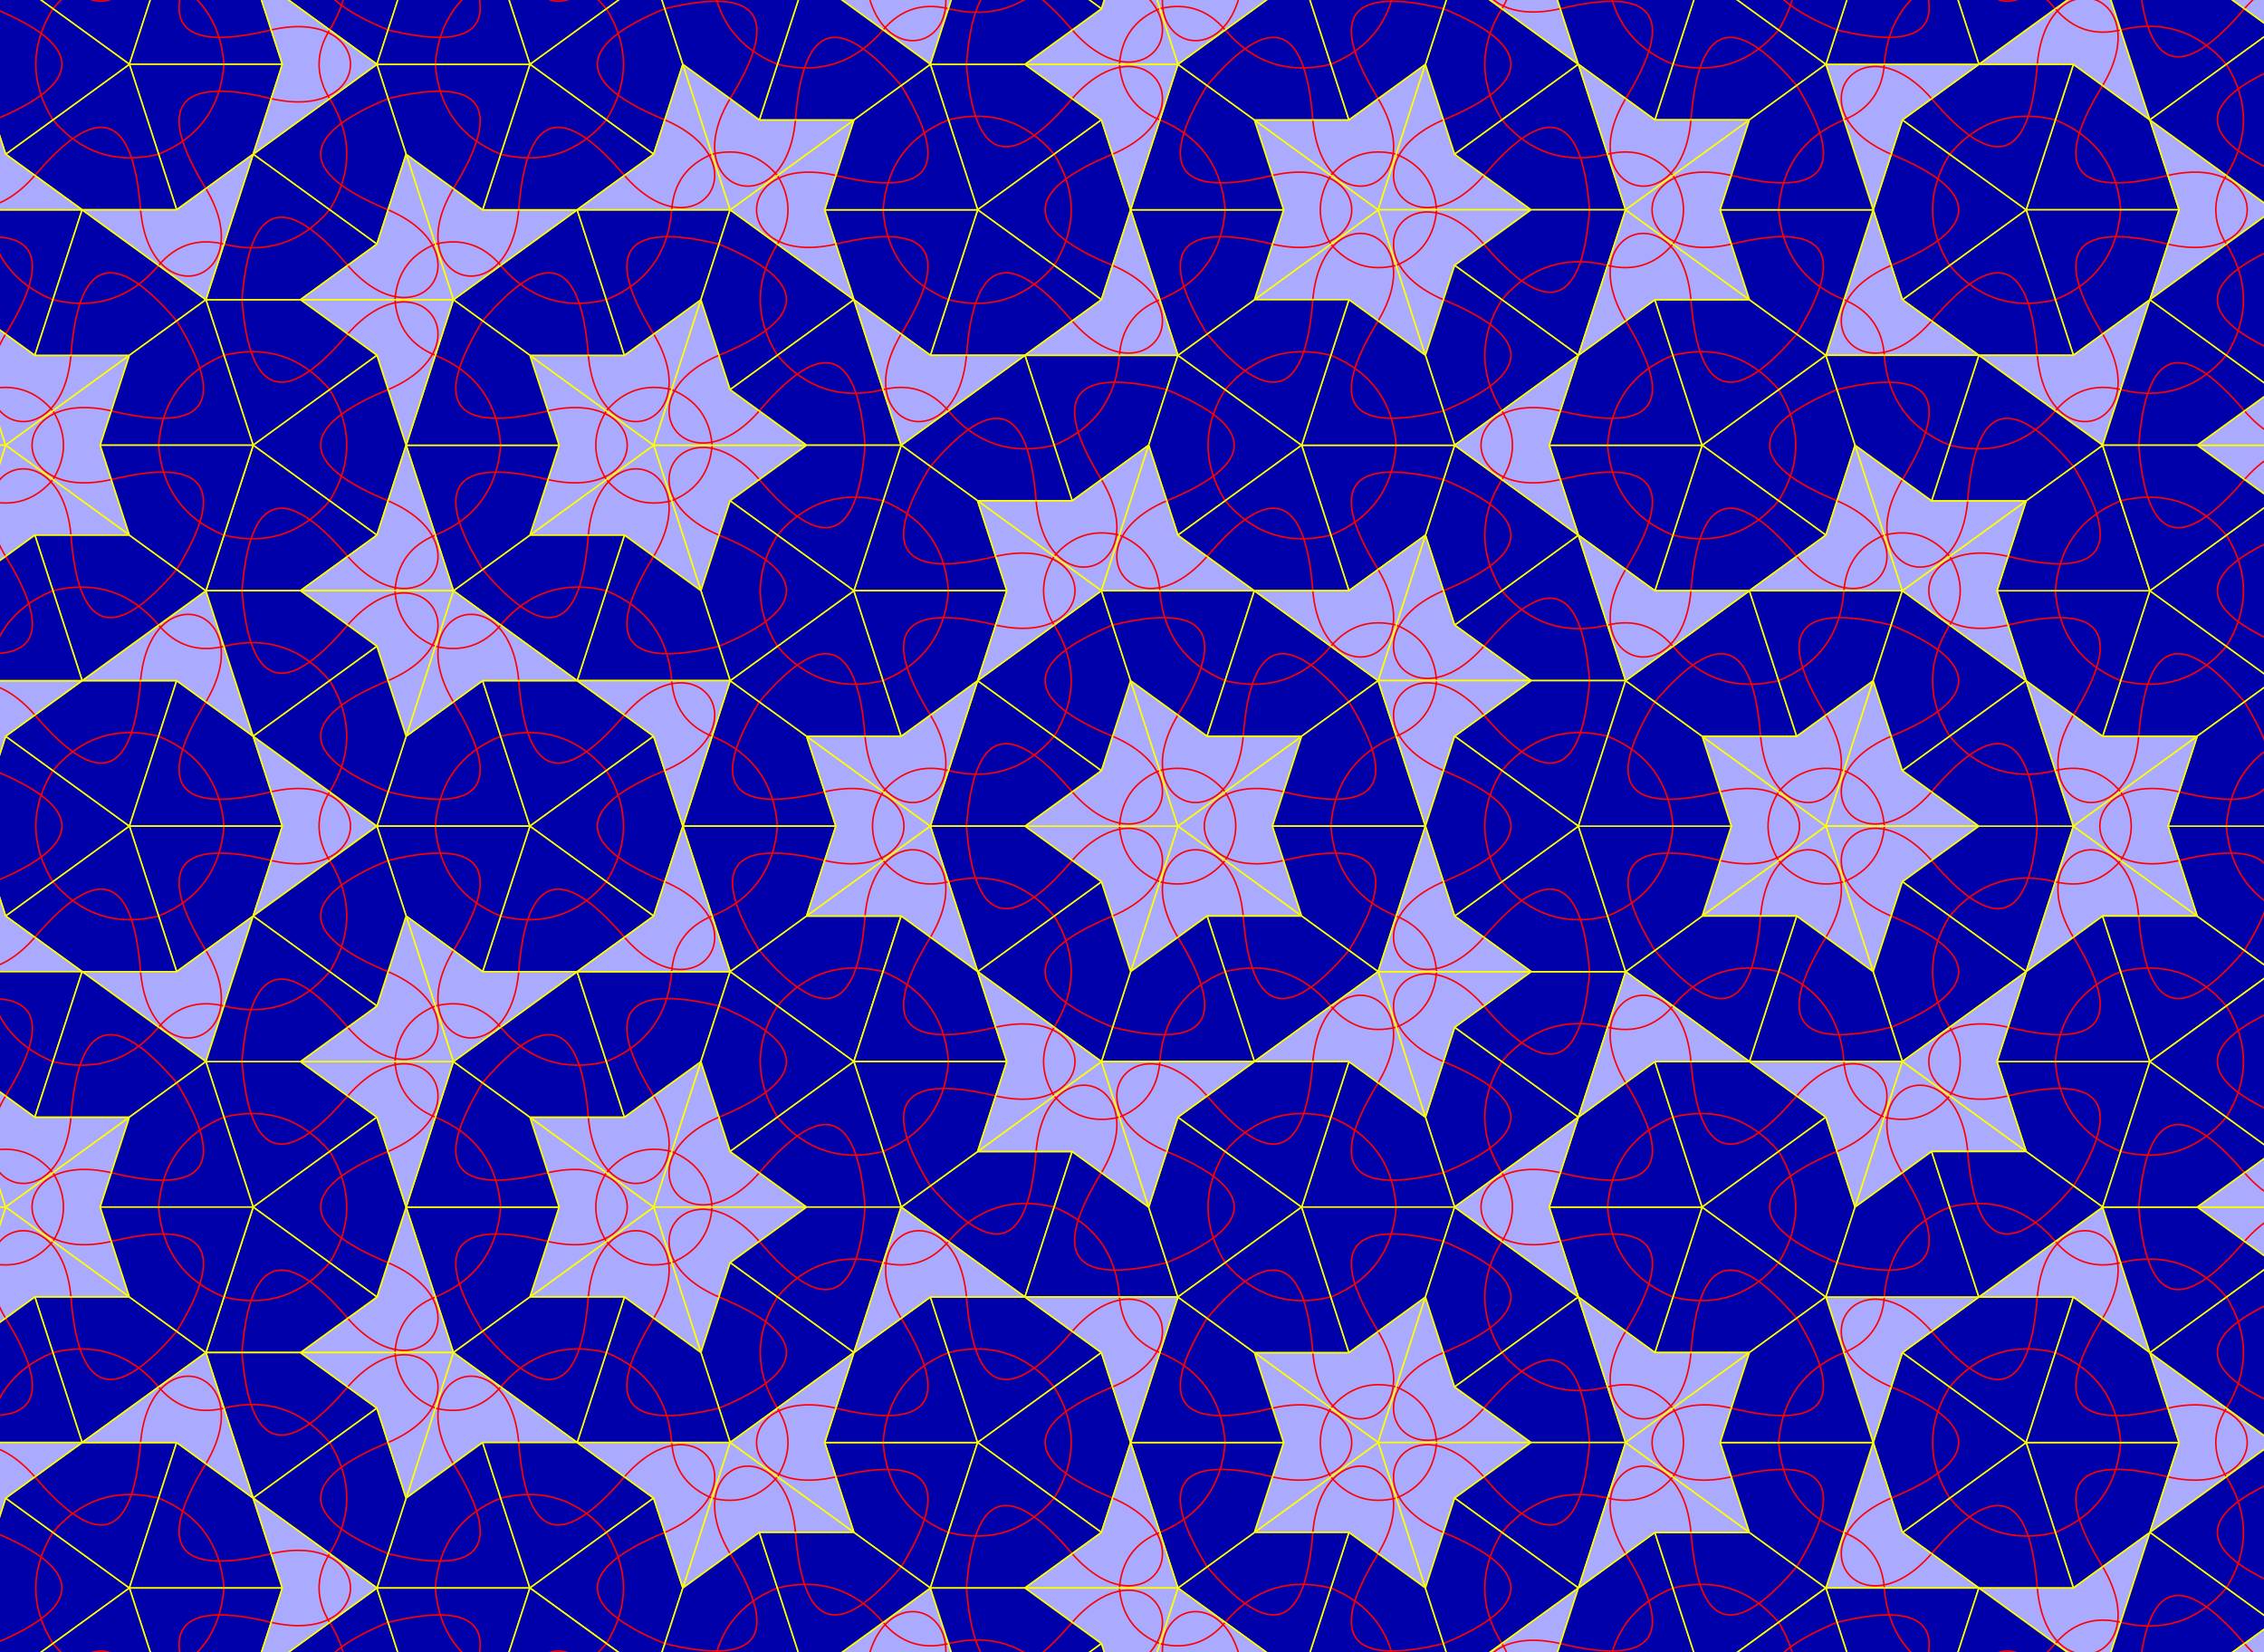
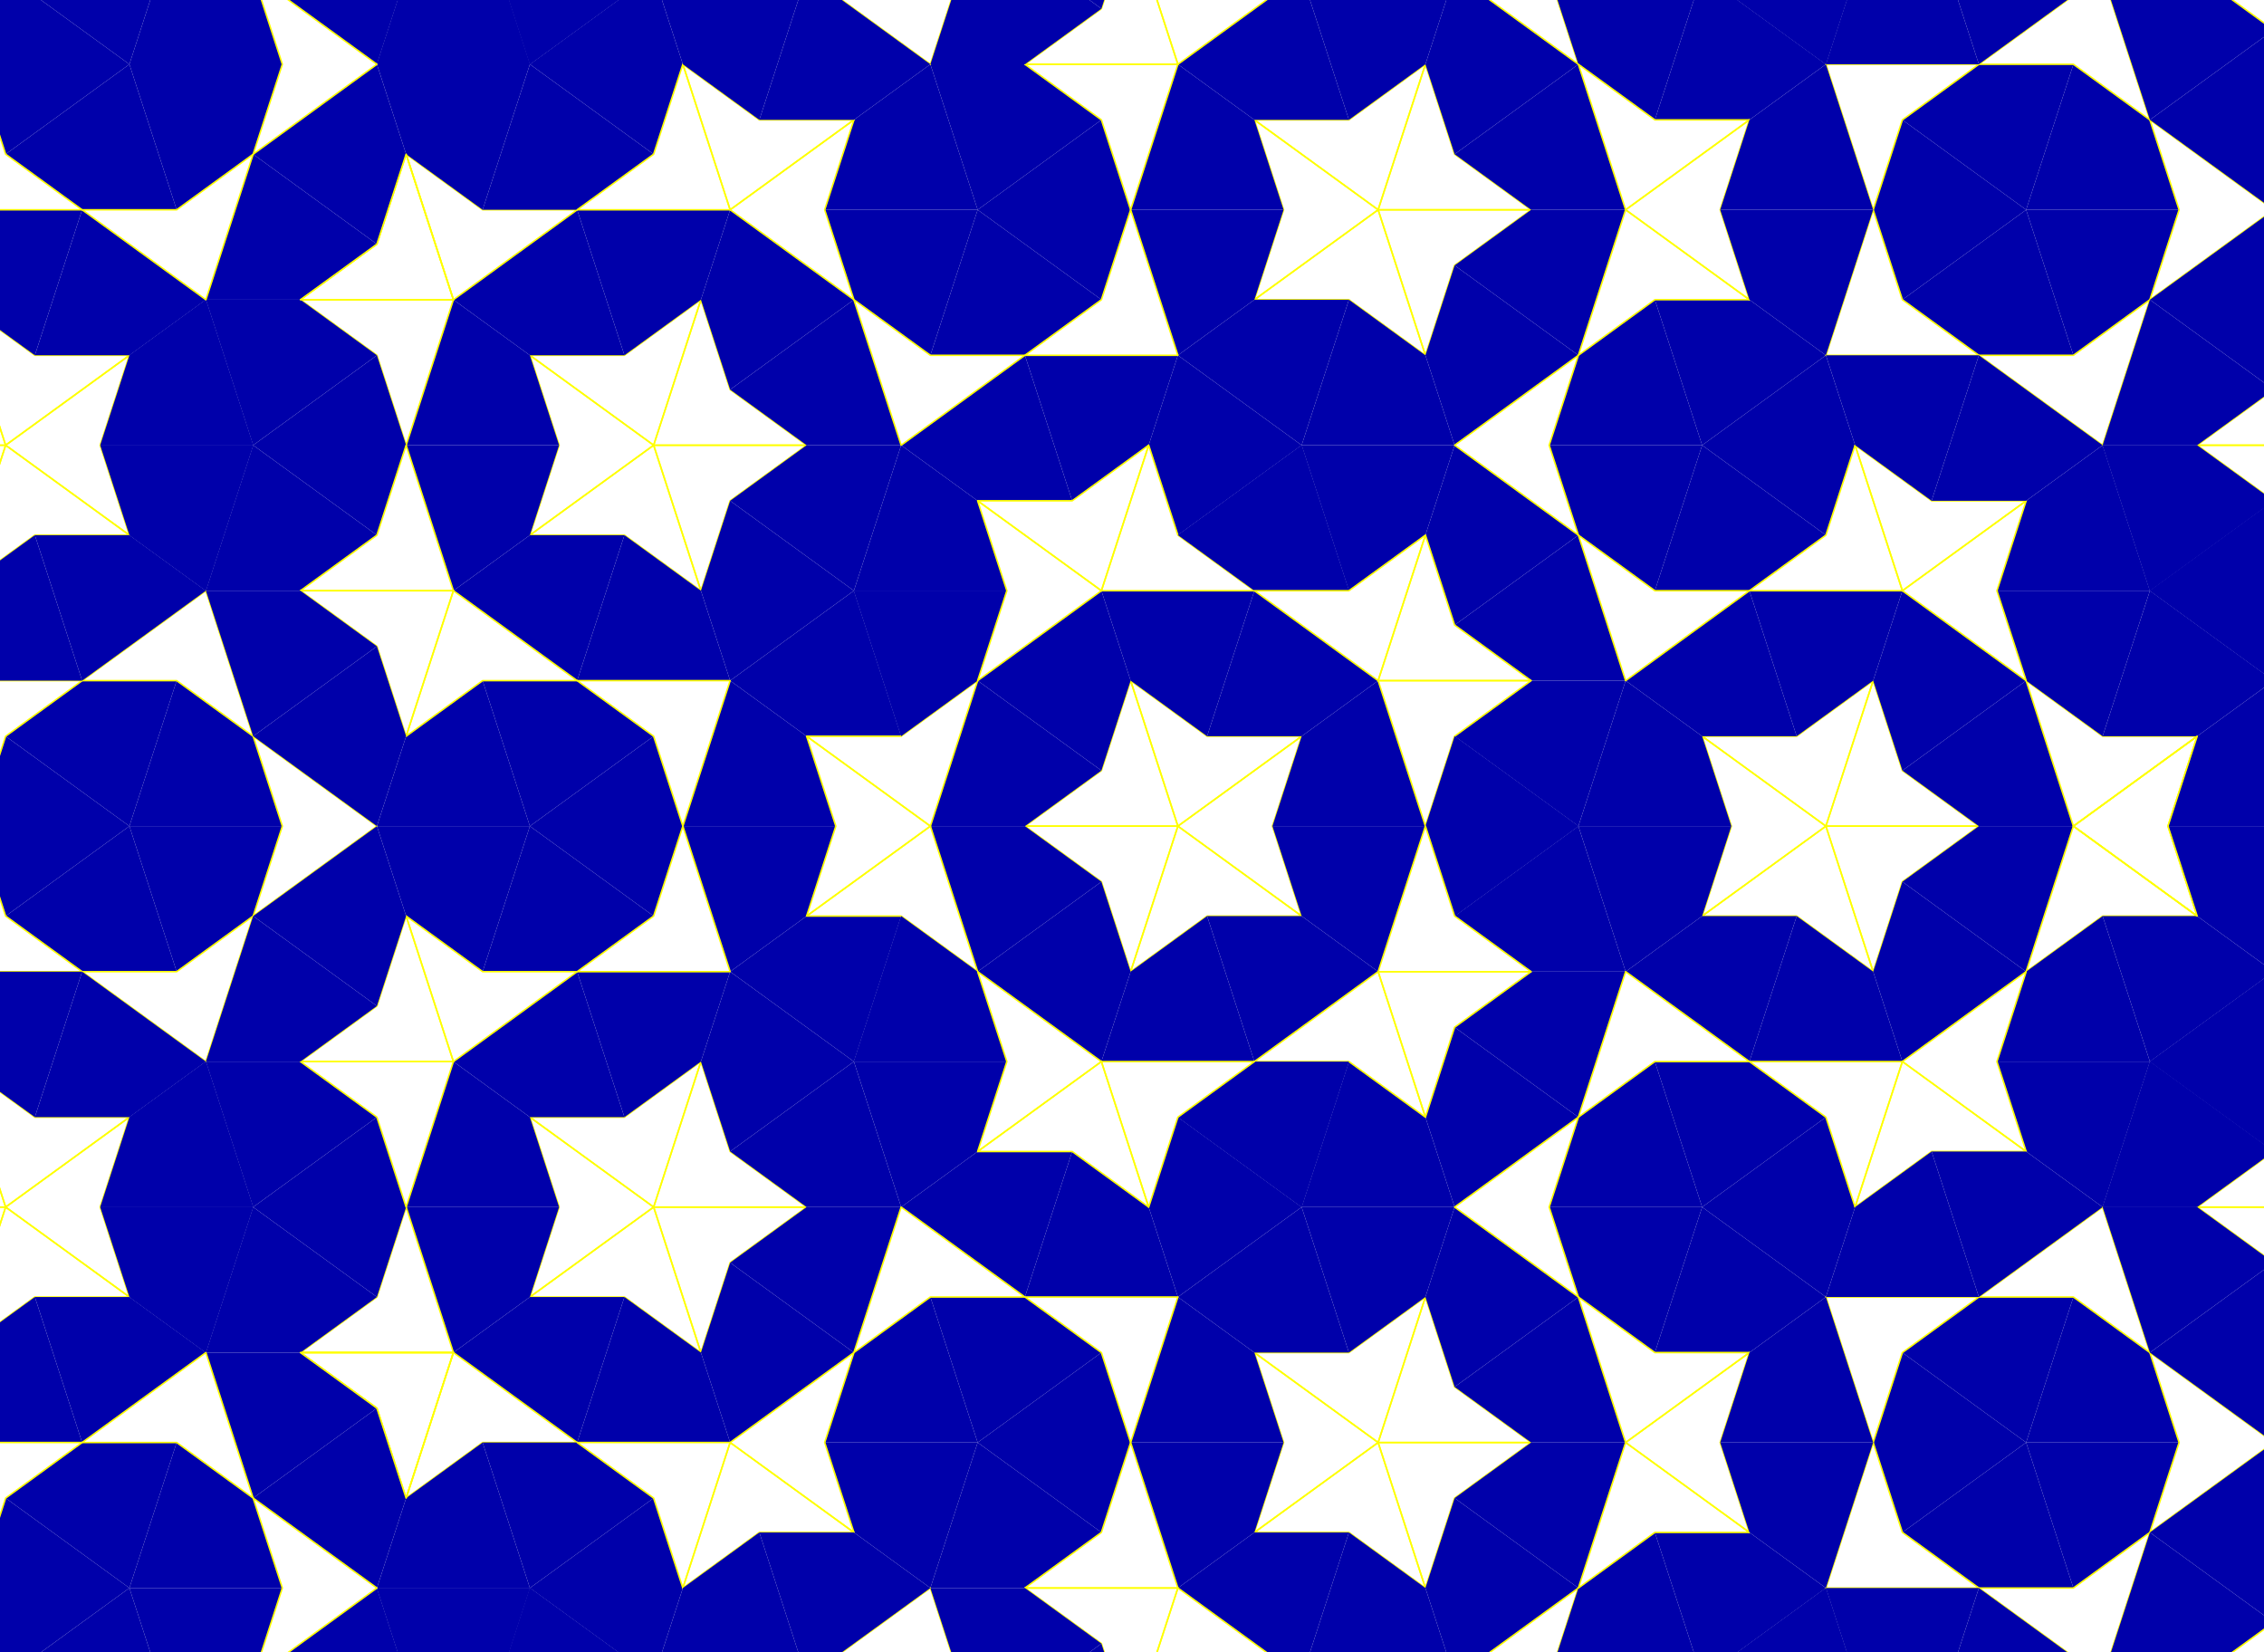
<svg xmlns="http://www.w3.org/2000/svg" xmlns:xlink="http://www.w3.org/1999/xlink" version="1.1" xml:lang="de" preserveAspectRatio="xMidYMid slice" viewBox="-770 -540 1480 1080" font-size="20" font-family="sans-serif" stroke-linejoin="round" stroke-linecap="round">
  <title>Drachen und Pfeil</title>
  <desc>
Drachen und Pfeil (englisch: kite and dart) sind Formen, mit denen eine
aperiodische Parkettierung der Ebene durchgefhrt werden kann. Wie das
Paar aus dnner und dicker Raute geht diese Parkettierung auf Penrose
zurck. Bei Drachen und Pfeil handelt es sich um Vierecke mit exakt einer
Spiegelachse. Drachenformen sind beides, denn das jeweilige Viereck
hat jeweils zwei Paare von gleichlangen Seiten. Das Verhltnis von
langer zu kurzer Seite entspricht dem Goldenen Schnitt mit der Goldenen
Zahl (1+5^1/2)/2=1.618033988... . Beim Drachen handelt es sich um die
konvexe Form, beim Pfeil sind demgegenber die kurzen Seiten nach
Innen geklappt. Beim Drachen sind drei Innenwinkel 72 Grad und einer
144 Grad (zwischen den beiden kurzen Seiten). Beim Pfeil ist der Winkel
zwischen  den langen Seiten 72 Grad, der Auenwinkel zwischen den
beiden kurzen Seiten 144 Grad und die beiden brigen Innenwinkel
36 Grad.

Hier dargestellt ist ein kleiner Teil einer solchen Parkettierung, angefangen mit einem
Stern (in der Mitte).
</desc>
  <defs>
    <g id="Drache">
      <title>Drache</title>
      <path d="M0 0 80.902 58.779 100 0 80.902 -58.779 Z" fill="#00a" stroke="none" />
-       <path d="M50 36.327 Q 72.361 0 50 -36.327 M88.197 36.327 Q 0 0 88.197 -36.327" fill="none" stroke="red" />
-       <path d="M0 0 80.902 58.779 100 0 80.902 -58.779 Z" fill="none" stroke="yellow" />
    </g>
    <g id="Pfeil">
      <title>Pfeil</title>
-       <path d="M0 0 80.902 58.779 61.803 0 80.902 -58.779 Z" fill="#aaf" stroke="none" />
-       <path d="M30.902 22.451 Q 44.721 0 30.902 -22.451 M69.098 22.451 C 0 38.197 0 -38.197 69.098 -22.451" fill="none" stroke="red" />
      <path d="M0 0 80.902 58.779 61.803 0 80.902 -58.779 Z" fill="none" stroke="yellow" />
    </g>
    <g id="Sonne">
      <use xlink:href="#Drache" />
      <use xlink:href="#Drache" transform="rotate(72)" />
      <use xlink:href="#Drache" transform="rotate(144)" />
      <use xlink:href="#Drache" transform="rotate(216)" />
      <use xlink:href="#Drache" transform="rotate(288)" />
    </g>
    <g id="Doppel">
      <use xlink:href="#Drache" transform="rotate(-36)" />
      <use xlink:href="#Drache" transform="rotate(36)" />
    </g>
    <g id="Stern">
      <use xlink:href="#Pfeil" />
      <use xlink:href="#Pfeil" transform="rotate(72)" />
      <use xlink:href="#Pfeil" transform="rotate(144)" />
      <use xlink:href="#Pfeil" transform="rotate(216)" />
      <use xlink:href="#Pfeil" transform="rotate(288)" />
    </g>
    <g id="GSonne">
      <use xlink:href="#Stern" />
      <use xlink:href="#Drache" transform="rotate(36) translate(-161.803) rotate(36)" />
      <use xlink:href="#Drache" transform="rotate(36) translate(-161.803) rotate(-36)" />
      <use xlink:href="#Drache" transform="rotate(108) translate(-161.803) rotate(36)" />
      <use xlink:href="#Drache" transform="rotate(108) translate(-161.803) rotate(-36)" />
      <use xlink:href="#Drache" transform="rotate(180) translate(-161.803) rotate(36)" />
      <use xlink:href="#Drache" transform="rotate(180) translate(-161.803) rotate(-36)" />
      <use xlink:href="#Drache" transform="rotate(252) translate(-161.803) rotate(36)" />
      <use xlink:href="#Drache" transform="rotate(252) translate(-161.803) rotate(-36)" />
      <use xlink:href="#Drache" transform="rotate(324) translate(-161.803) rotate(36)" />
      <use xlink:href="#Drache" transform="rotate(324) translate(-161.803) rotate(-36)" />
    </g>
    <g id="GSternM">
      <use xlink:href="#Sonne" />
      <use xlink:href="#Pfeil" transform="rotate(36) translate(161.803) rotate(180)" />
      <use xlink:href="#Pfeil" transform="rotate(108) translate(161.803) rotate(180)" />
      <use xlink:href="#Pfeil" transform="rotate(180) translate(161.803) rotate(180)" />
      <use xlink:href="#Pfeil" transform="rotate(252) translate(161.803) rotate(180)" />
    </g>
    <g id="GStern">
      <use xlink:href="#GSternM" />
      <use xlink:href="#Pfeil" transform="rotate(324) translate(161.803) rotate(180)" />
    </g>
    <g id="Ass">
      <use xlink:href="#Drache" transform="rotate(-36)" />
      <use xlink:href="#Drache" transform="rotate(36)" />
      <use xlink:href="#Pfeil" transform="rotate(180) translate(-161.803)" />
    </g>
    <g id="GGStern">
      <use xlink:href="#GStern" />
      <use xlink:href="#Ass" transform="translate(100)" />
      <use xlink:href="#Ass" transform="rotate(72) translate(100)" />
      <use xlink:href="#Ass" transform="rotate(144) translate(100)" />
      <use xlink:href="#Ass" transform="rotate(216) translate(100)" />
      <use xlink:href="#Ass" transform="rotate(288) translate(100)" />
    </g>
    <g id="Manta">
      <use xlink:href="#Drache" transform="rotate(-36)" />
      <use xlink:href="#Drache" transform="rotate(36)" />
      <use xlink:href="#Pfeil" transform="rotate(180) translate(-161.803)" />
      <use xlink:href="#Pfeil" transform="rotate(180) translate(-161.803) rotate(72)" />
      <use xlink:href="#Pfeil" transform="rotate(180) translate(-161.803) rotate(-72)" />
    </g>
    <g id="Fledermaus">
      <use xlink:href="#Pfeil" />
      <use xlink:href="#Pfeil" transform="rotate(72)" />
      <use xlink:href="#Pfeil" transform="rotate(-72)" />
      <use xlink:href="#Drache" transform="rotate(72) translate(161.803) rotate(144) translate(100) rotate(36)" />
      <use xlink:href="#Drache" transform="rotate(72) translate(161.803) rotate(144) translate(100) rotate(-36)" />
      <use xlink:href="#Drache" transform="rotate(-72) translate(161.803) rotate(-144) translate(100) rotate(36)" />
      <use xlink:href="#Drache" transform="rotate(-72) translate(161.803) rotate(-144) translate(100) rotate(-36)" />
    </g>
    <g id="Bube">
      <use xlink:href="#Drache" transform="rotate(-36)" />
      <use xlink:href="#Drache" transform="rotate(36)" />
      <use xlink:href="#Drache" transform="translate(-100)" />
      <use xlink:href="#Pfeil" transform="translate(-100) rotate(144) translate(-161.803)" />
      <use xlink:href="#Pfeil" transform="translate(-100) rotate(216) translate(-161.803)" />
    </g>
    <g id="Dame">
      <use xlink:href="#Drache" transform="rotate(-36)" />
      <use xlink:href="#Drache" transform="rotate(36)" />
      <use xlink:href="#Drache" transform="rotate(-36) translate(100) rotate(216) translate(-100)" />
      <use xlink:href="#Drache" transform="rotate(36) translate(100) rotate(144) translate(-100)" />
      <use xlink:href="#Pfeil" transform="translate(100)" />
    </g>
    <g id="Koenig">
      <use xlink:href="#Pfeil" />
      <use xlink:href="#Pfeil" transform="rotate(72)" />
      <use xlink:href="#Pfeil" transform="rotate(-72)" />
      <use xlink:href="#Drache" transform="rotate(108) translate(100) rotate(144)" />
      <use xlink:href="#Drache" transform="rotate(-108) translate(100) rotate(-144)" />
    </g>
    <g id="Teufel">
      <use xlink:href="#Pfeil" transform="rotate(144)" />
      <use xlink:href="#Pfeil" transform="rotate(-144)" />
      <use xlink:href="#Drache" transform="rotate(36) translate(-161.803) rotate(36)" />
      <use xlink:href="#Drache" transform="rotate(-36) translate(-161.803) rotate(-36)" />
    </g>
  </defs>
-   <rect x="-600" y="-450" width="1200" height="900" fill="#afd" />
  <use xlink:href="#GSonne" />
  <g id="I1">
    <use xlink:href="#Ass" transform="translate(-323.607)" />
    <use xlink:href="#Ass" transform="translate(-161.803) rotate(72) translate(-161.803)" />
    <use xlink:href="#Ass" transform="translate(-161.803) rotate(-72) translate(-161.803)" />
  </g>
  <use xlink:href="#I1" transform="rotate(72)" />
  <use xlink:href="#I1" transform="rotate(144)" />
  <use xlink:href="#I1" transform="rotate(216)" />
  <use xlink:href="#I1" transform="rotate(288)" />
  <use xlink:href="#GSonne" transform="rotate(36) translate(-423.607)" />
  <use xlink:href="#GSonne" transform="rotate(108) translate(-423.607)" />
  <use xlink:href="#GSonne" transform="rotate(180) translate(-423.607)" />
  <use xlink:href="#GSonne" transform="rotate(252) translate(-423.607)" />
  <use xlink:href="#GSonne" transform="rotate(324) translate(-423.607)" />
  <use xlink:href="#GSternM" transform="rotate(36) translate(423.607) rotate(36)" />
  <use xlink:href="#GSternM" transform="rotate(108) translate(423.607) rotate(36)" />
  <use xlink:href="#GSternM" transform="rotate(180) translate(423.607) rotate(36)" />
  <use xlink:href="#GSternM" transform="rotate(252) translate(423.607) rotate(36)" />
  <use xlink:href="#GSternM" transform="rotate(324) translate(423.607) rotate(36)" />
  <g id="I2" transform="translate(585.41)">
    <use xlink:href="#Pfeil" />
    <use xlink:href="#Pfeil" transform="rotate(72)" />
    <use xlink:href="#Pfeil" transform="rotate(-72)" />
  </g>
  <use xlink:href="#I2" transform="rotate(72)" />
  <use xlink:href="#I2" transform="rotate(144)" />
  <use xlink:href="#I2" transform="rotate(216)" />
  <use xlink:href="#I2" transform="rotate(288)" />
  <g id="I3" transform="translate(423.607)">
    <use xlink:href="#Sonne" transform="rotate(36) translate(261.803) rotate(36)" />
    <use xlink:href="#Sonne" transform="rotate(-36) translate(261.803) rotate(36)" />
    <use xlink:href="#Pfeil" transform="rotate(72) translate(161.803) rotate(-72)" />
    <use xlink:href="#Pfeil" transform="rotate(-72) translate(161.803) rotate(72)" />
    <use xlink:href="#Pfeil" transform="rotate(72) translate(161.803)" />
    <use xlink:href="#Pfeil" transform="rotate(-72) translate(161.803)" />
  </g>
  <use xlink:href="#I3" transform="rotate(72)" />
  <use xlink:href="#I3" transform="rotate(144)" />
  <use xlink:href="#I3" transform="rotate(216)" />
  <use xlink:href="#I3" transform="rotate(288)" />
  <g id="I4" transform="rotate(36) translate(685.41)">
    <use xlink:href="#GStern" />
    <use xlink:href="#Doppel" transform="rotate(144) translate(100)" />
    <use xlink:href="#Doppel" transform="rotate(216) translate(100)" />
  </g>
  <use xlink:href="#I4" transform="rotate(72)" />
  <use xlink:href="#I4" transform="rotate(144)" />
  <use xlink:href="#I4" transform="rotate(216)" />
  <use xlink:href="#I4" transform="rotate(288)" />
  <use xlink:href="#Ass" transform="translate(747.214) rotate(180) " />
  <use xlink:href="#Ass" transform="rotate(72) translate(747.214) rotate(180) " />
  <use xlink:href="#Ass" transform="rotate(144) translate(747.214) rotate(180) " />
  <use xlink:href="#Ass" transform="rotate(216) translate(747.214) rotate(180) " />
  <use xlink:href="#Ass" transform="rotate(288) translate(747.214) rotate(180) " />
  <g id="I5" transform="translate(423.607)">
    <use xlink:href="#GSonne" transform="rotate(36) translate(423.607) rotate(36)" />
    <use xlink:href="#GSonne" transform="rotate(-36) translate(423.607) rotate(36)" />
  </g>
  <use xlink:href="#I5" transform="rotate(72)" />
  <use xlink:href="#I5" transform="rotate(144)" />
  <use xlink:href="#I5" transform="rotate(216)" />
  <use xlink:href="#I5" transform="rotate(288)" />
  <use xlink:href="#GSternM" transform="translate(847.214) rotate(36)" />
  <use xlink:href="#GSternM" transform="rotate(72) translate(847.214) rotate(36)" />
  <use xlink:href="#GSternM" transform="rotate(144) translate(847.214) rotate(36)" />
  <use xlink:href="#GSternM" transform="rotate(216) translate(847.214) rotate(36)" />
  <use xlink:href="#GSternM" transform="rotate(288) translate(847.214) rotate(36)" />
  <use id="I6" xlink:href="#Ass" transform="translate(-785.41) rotate(180)" />
  <use xlink:href="#I6" transform="rotate(72)" />
  <use xlink:href="#I6" transform="rotate(144)" />
  <use xlink:href="#I6" transform="rotate(216)" />
  <use xlink:href="#I6" transform="rotate(288)" />
</svg>